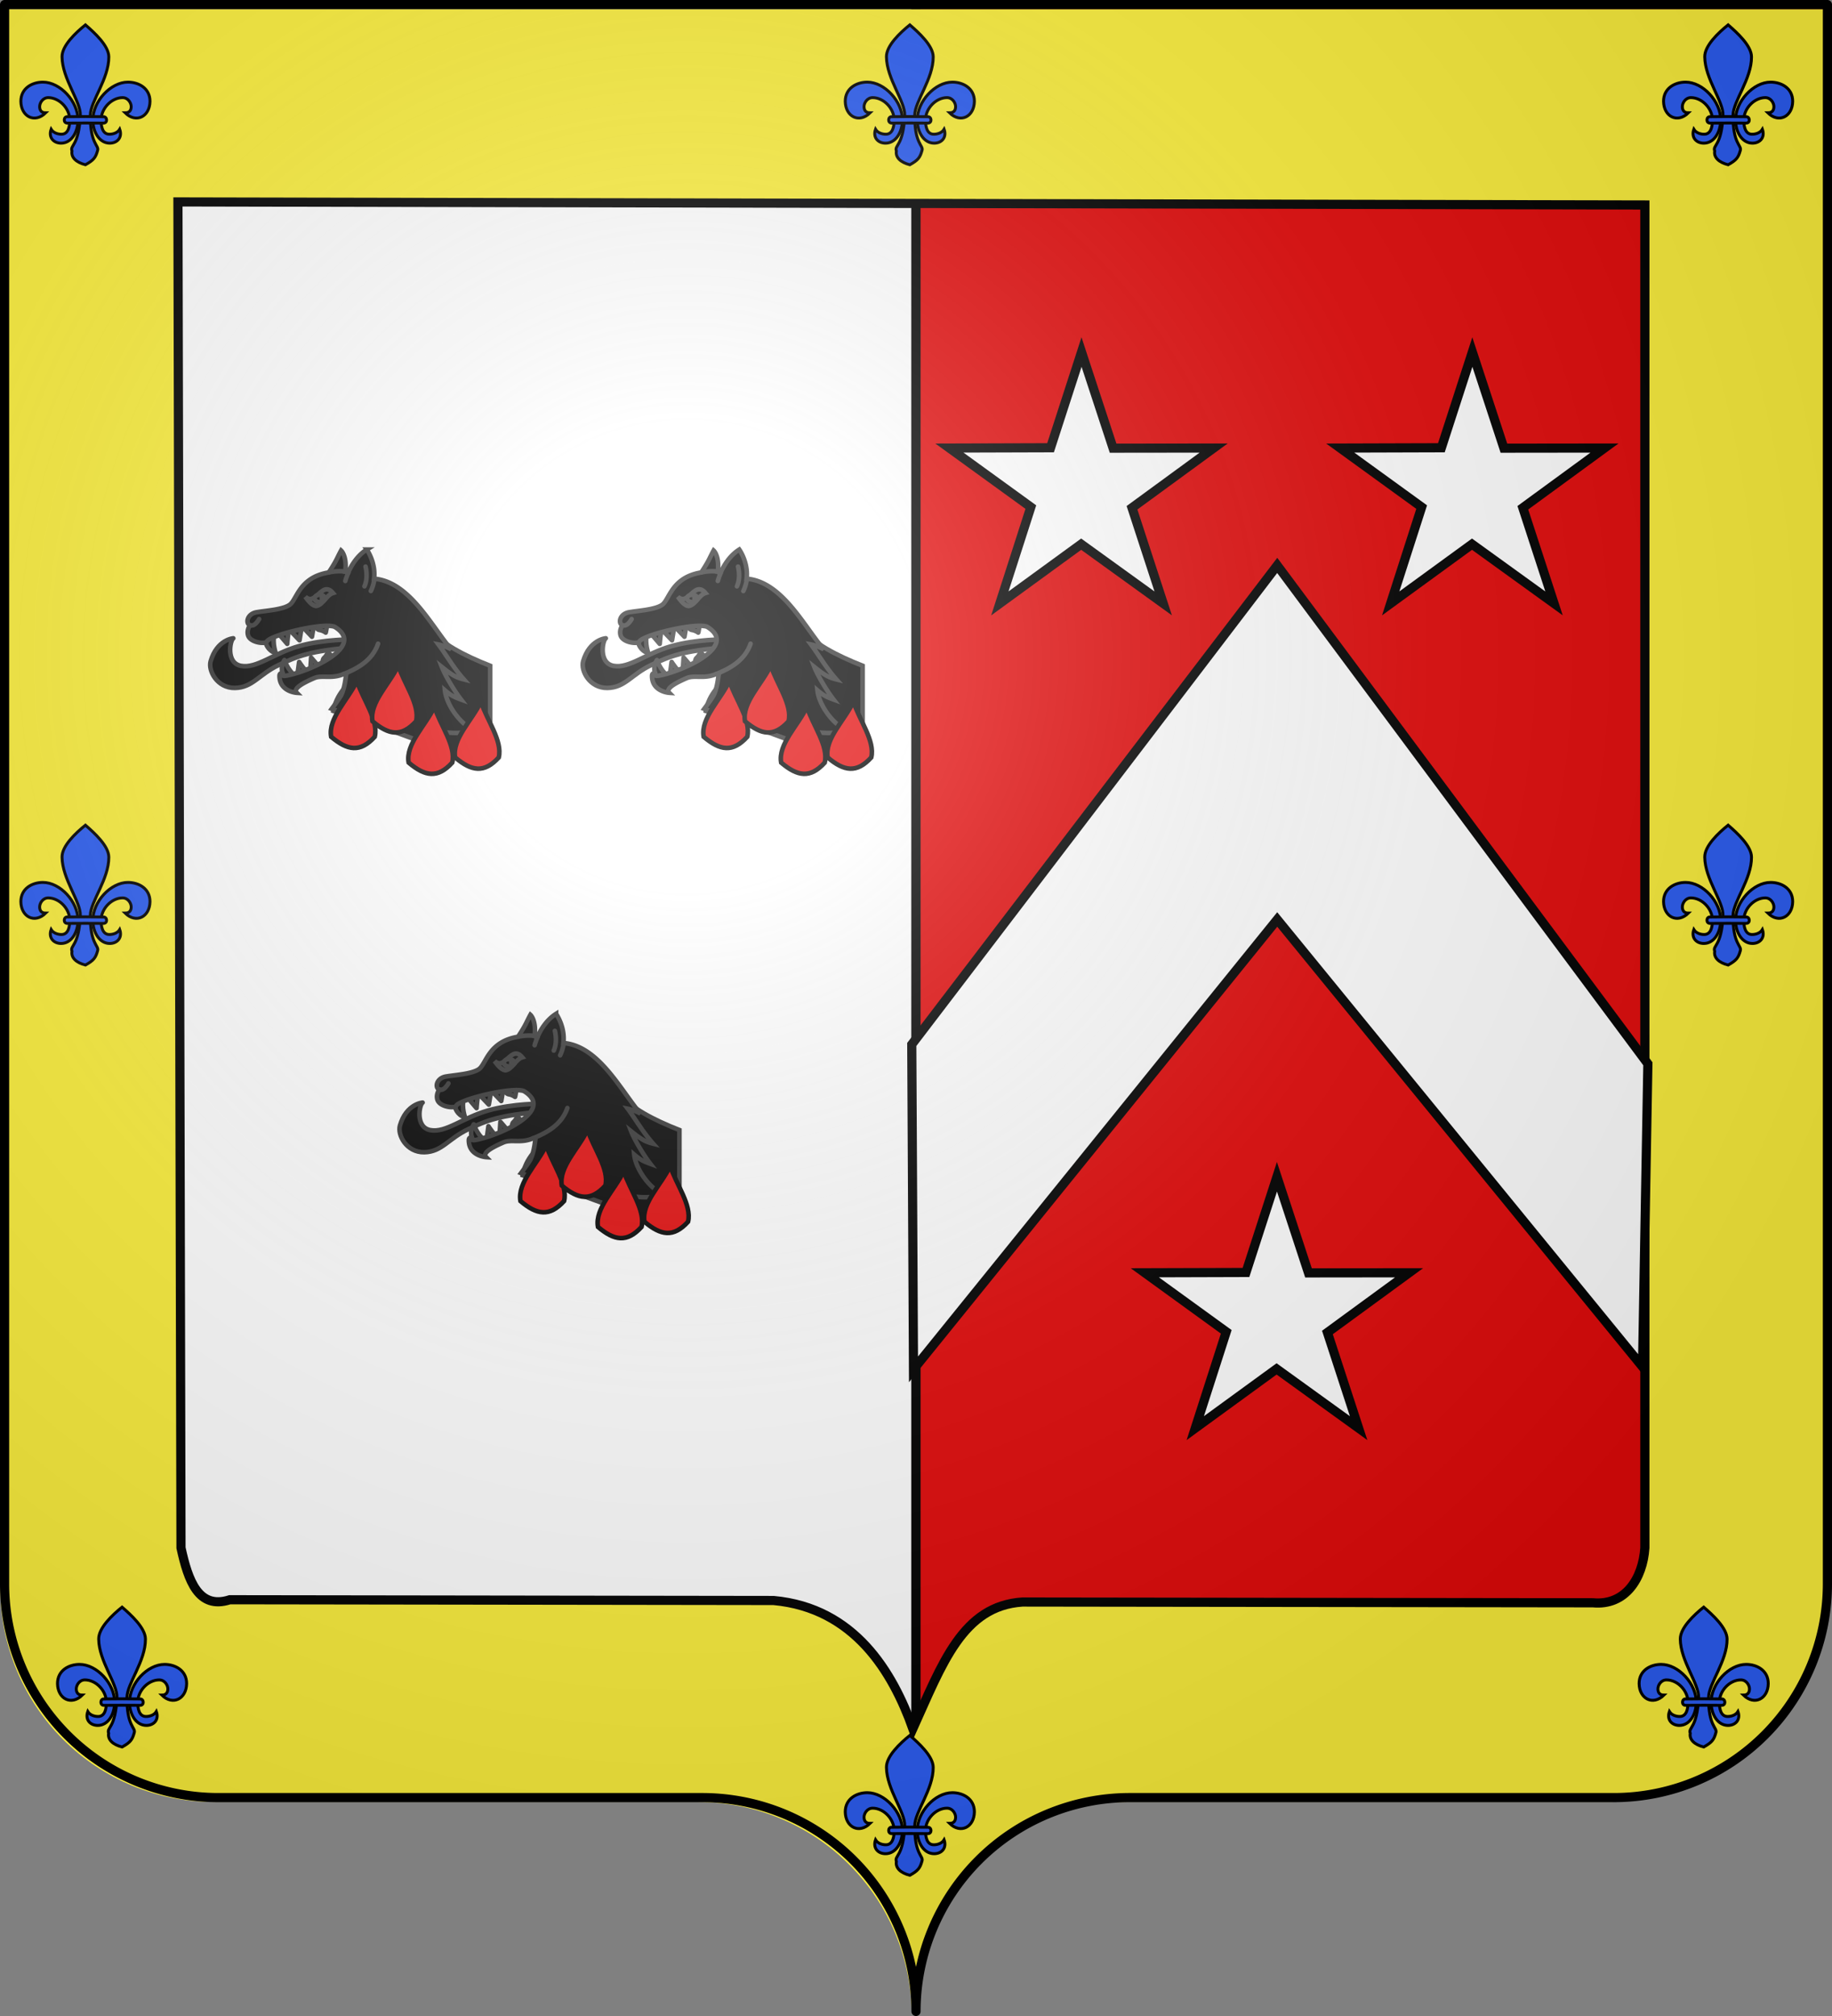
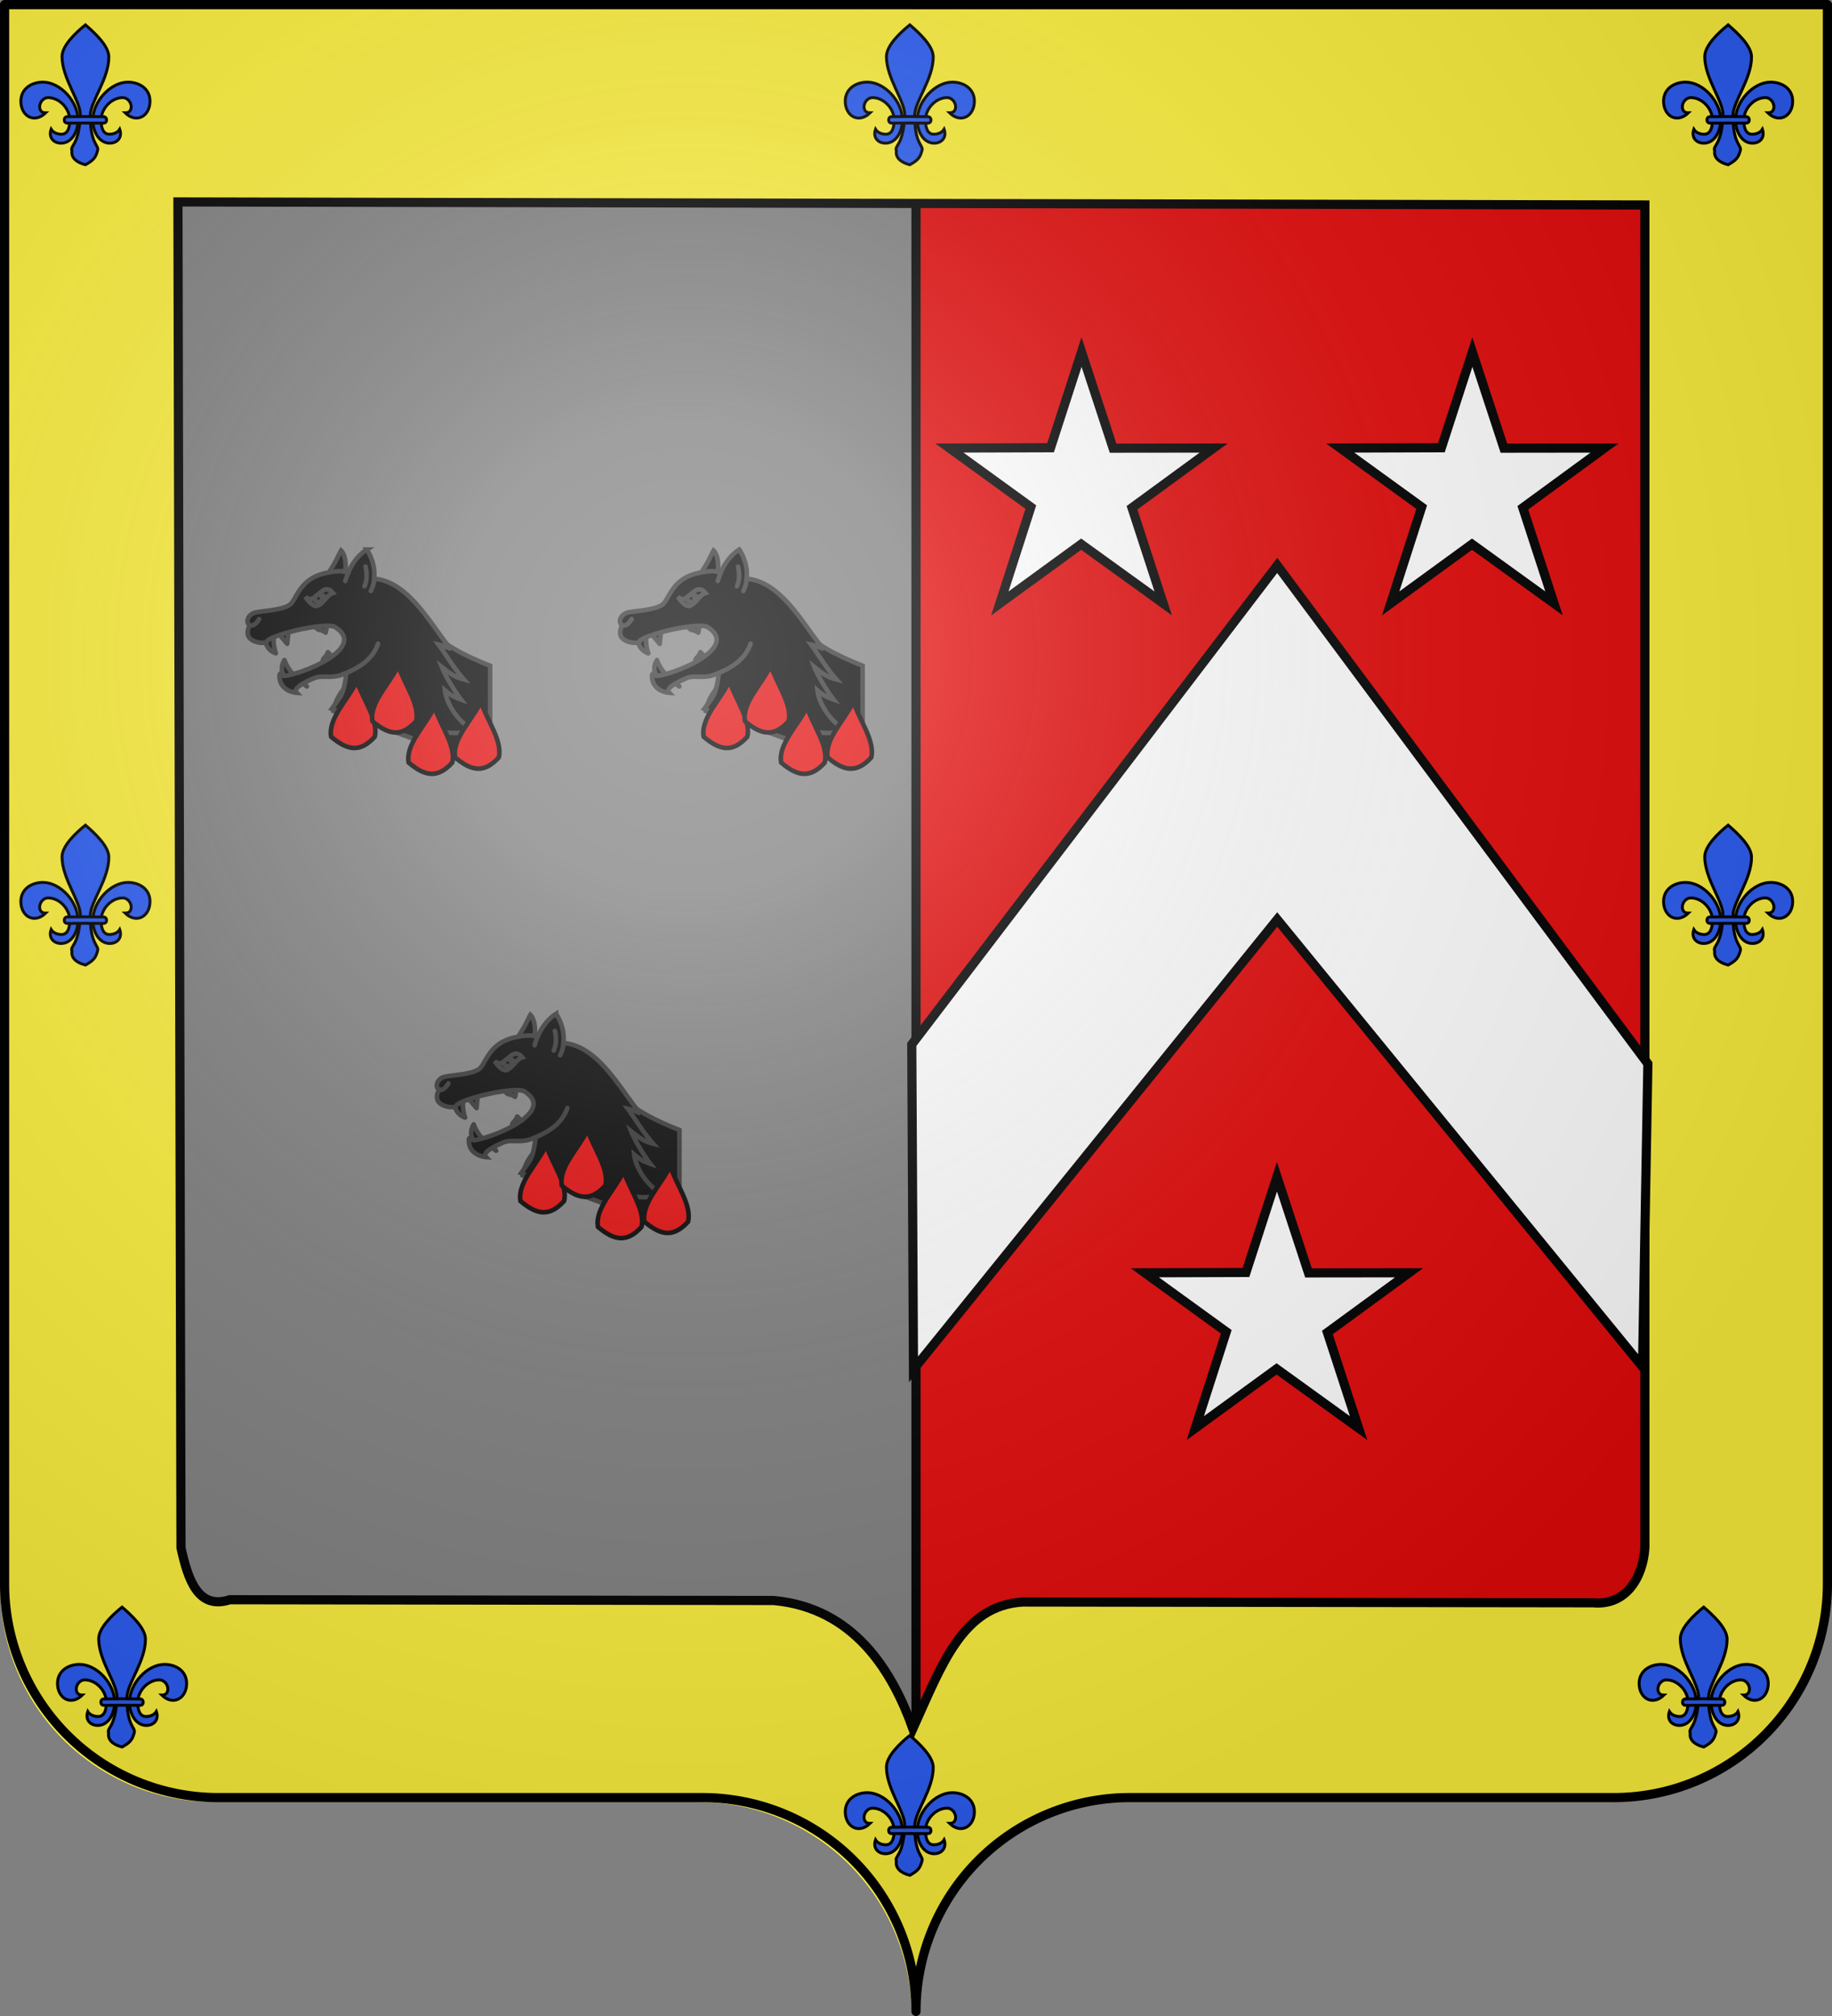
<svg xmlns="http://www.w3.org/2000/svg" xmlns:xlink="http://www.w3.org/1999/xlink" width="600" height="660" viewBox="-300 -295 600 660">
  <rect x="-300" y="-295" width="600" height="660" fill="#808080" stroke="none" />
  <defs>
    <clipPath id="f">
      <path id="r" d="M-298.5-293.5h597v517a70 70 0 0 1-70 70H70a70 70 0 0 0-70 70 70 70 0 0 0-70-70h-158.5a70 70 0 0 1-70-70z" style="stroke-linecap:round;stroke-linejoin:round" />
    </clipPath>
    <clipPath id="l">
      <path d="M-298.5-293.5h597v517a70 70 0 0 1-70 70H70a70 70 0 0 0-70 70 70 70 0 0 0-70-70h-158.5a70 70 0 0 1-70-70z" style="stroke-linecap:round;stroke-linejoin:round" />
    </clipPath>
    <radialGradient id="s" cx="-75" cy="-80" r="405" gradientUnits="userSpaceOnUse">
      <stop offset="0" stop-color="#fff" stop-opacity=".31" />
      <stop offset=".19" stop-color="#fff" stop-opacity=".25" />
      <stop offset=".6" stop-color="#6b6b6b" stop-opacity=".125" />
      <stop offset="1" stop-opacity=".125" />
    </radialGradient>
    <path id="e" d="M2.922 27.673c0-5.952 2.317-9.844 5.579-11.013 1.448-.519 3.307-.273 5.018 1.447 2.119 2.129 2.736 7.993-3.483 9.121.658-.956.619-3.081-.714-3.787-.99-.524-2.113-.253-2.676.123-.824.552-1.729 2.106-1.679 4.108z" />
  </defs>
  <g clip-path="url(#f)" style="stroke:#000;stroke-width:3">
-     <path d="M-300-300H0v660h-300z" style="fill:#fff" />
    <path d="M0-300h300v660H0z" style="fill:#e20909" />
  </g>
  <g transform="translate(2)">
    <g id="j">
      <g style="fill:#000;stroke:#313131;stroke-width:1.774;stroke-miterlimit:4;stroke-opacity:1;stroke-dasharray:none">
        <g style="fill:#000;stroke:#313131;stroke-width:1.774;stroke-miterlimit:4;stroke-opacity:1;stroke-dasharray:none">
          <path d="M118.875 154.094c-9.724-3.819-19.302-8.713-22.469-13.719-21.533 13.25-35.894 18.427-38.219 31.219l60.688 19.75z" style="fill:#000;fill-opacity:1;fill-rule:evenodd;stroke:#313131;stroke-width:1.774;stroke-linecap:butt;stroke-linejoin:miter;stroke-miterlimit:4;stroke-opacity:1;stroke-dasharray:none;stroke-dashoffset:0" transform="matrix(.846 0 0 .846 -242.048 -207.404)" />
        </g>
        <g style="fill:#000;stroke:#313131;stroke-width:1.774;stroke-miterlimit:4;stroke-opacity:1;stroke-dasharray:none">
-           <path d="M339.91 54.078s-11.098-.152-20.854 2.615c-9.756 2.766-16.344 8.721-22.338 7.617s-4.258-10.007-3.017-10.673c0 0-6.31.46-8.757 8.844-1.076 3.686 2.51 10.478 9.39 10.36 6.864-.118 9.294-5.268 17.058-8.916 7.106-3.338 11.878-5.424 29.017-6.808z" style="fill:#000;fill-opacity:1;stroke:#313131;stroke-width:1.774;stroke-linecap:round;stroke-linejoin:round;stroke-miterlimit:4;stroke-opacity:1;stroke-dasharray:none" transform="matrix(.846 0 0 .846 -474.06 -131.411)" />
-           <path d="M312.968 67.539s-1.367-2.413.522-5.485c0 0 1.243 3.861 4.162 6.14 0 0-3.432 2.237-4.684-.655M318.464 68.027l.721-5.236s2.417 3.757 3.727 4.249z" style="fill:#000;stroke:#313131;stroke-width:1.774;stroke-linecap:round;stroke-linejoin:round;stroke-miterlimit:4;stroke-opacity:1;stroke-dasharray:none" transform="matrix(.846 0 0 .846 -474.06 -131.411)" />
-           <path d="m205.233 109.493 4.993-14.478 6.74 14.229z" style="fill:#000;stroke:#313131;stroke-width:4.495;stroke-linecap:round;stroke-linejoin:round;stroke-miterlimit:4;stroke-opacity:1;stroke-dasharray:none" transform="rotate(-15.238 -481.589 986.42)scale(.334)" />
+           <path d="M312.968 67.539s-1.367-2.413.522-5.485c0 0 1.243 3.861 4.162 6.14 0 0-3.432 2.237-4.684-.655M318.464 68.027s2.417 3.757 3.727 4.249z" style="fill:#000;stroke:#313131;stroke-width:1.774;stroke-linecap:round;stroke-linejoin:round;stroke-miterlimit:4;stroke-opacity:1;stroke-dasharray:none" transform="matrix(.846 0 0 .846 -474.06 -131.411)" />
          <path d="M328.503 64.41s-.676-2.304.366-3.22c1.042-.915 1.445-2.177 1.445-2.177s2.649 2.292 2.61 3.711l-4.234 1.622M306.33 55.485s.439 2.739 3.833 3.958c0 0-1.44-3.793-.584-7.395 0 0-4.078.396-3.25 3.437M310.831 51.4l3.748 4.39s.278-4.975 1.09-6.116zM324.964 47.966s.726 2.288 2.101 2.466c1.376.177 2.416 1 2.416 1s.917-3.381.092-4.537l-4.418 1.019" style="fill:#000;stroke:#313131;stroke-width:1.774;stroke-linecap:round;stroke-linejoin:round;stroke-miterlimit:4;stroke-opacity:1;stroke-dasharray:none" transform="matrix(.846 0 0 .846 -474.06 -131.411)" />
-           <path d="m196.935 63.234 6.74 12.481 5.991-12.98zM209.623 63.063l6.74 12.481 5.991-12.981z" style="fill:#000;stroke:#313131;stroke-width:4.495;stroke-linecap:round;stroke-linejoin:round;stroke-miterlimit:4;stroke-opacity:1;stroke-dasharray:none" transform="rotate(-15.238 -481.589 986.42)scale(.334)" />
          <path d="M71.125 109.125c-3.703 2.325-5.959 6.142-7.187 8.875a9 9 0 0 0-1.126-.281c.71-6.162-1.624-8.219-1.624-8.219s-.433.763-1.626 3.188c-1.192 2.424-3.156 5.28-3.156 5.28-.698.137-1.427.286-2.218.5-9.559 2.604-10.235 10.31-13.032 12.126-2.796 1.815-8.88 2.147-12.656 2.781-3.777.634-4.365 4.36-2.594 5.063-.299.402-1.25 1.974-.75 3.812.82 3.01 6.841 3.489 7.25 2.531 1.087-2.544 21.697-7.518 26.25-5.781 12.573 7.634-10.036 17.394-18.625 18.906-2.237.441-1.75-.875-1.75-.875s-.923-.245-.937.938c-.076 6.185 6.687 6.594 6.687 6.594-1.85-1.853 3.713-4.364 6.719-5.688s6.849.468 11.5-1.625c.317-.014.627-.065.938-.094-.39 2.919-.749 5.848-2.063 8.532-1.08 1.718-2.32 3.408-3.562 5.062l39.593 14.531c-.98-2.475-1.853-5-2.25-7 2.922 1.422 12.41 2.868 17.844.719-5.523-2.213-10.833-9.966-11.375-15.406 2.49 2.162 3.89 2.7 6.25 3.562-2.872-3.709-6.258-9.552-7.437-12.593 3.471 2.756 5.044 3.947 8.53 4.812-4.224-4.768-6.818-9.498-9.843-13.531 1.267.239 3.613 1.138 4.906 1.875-7.76-9.205-16.192-26.178-29.812-27.313.712-6.34-2.844-11.281-2.844-11.281z" style="fill:#000;fill-opacity:1;fill-rule:evenodd;stroke:#313131;stroke-width:1.774;stroke-linecap:butt;stroke-linejoin:miter;stroke-miterlimit:4;stroke-opacity:1;stroke-dasharray:none" transform="matrix(.846 0 0 .846 -242.048 -207.404)" />
          <path d="M330.763 28.114c2.817-.552 4.899-.509 6.381-.245M303.695 46.198s-1.66 3.085-3.431 2.383M344.897 25.893s1.135 4.166-.426 7.619M337.064 31.449s.357-1.392 1.217-3.306M336.6 67.41c5.215-2.143 10.89-5.158 13.147-11.678M348.316 30.55a15 15 0 0 1-1.373 4.79" style="fill:#000;stroke:#313131;stroke-width:1.774;stroke-linecap:round;stroke-linejoin:round;stroke-miterlimit:4;stroke-opacity:1;stroke-dasharray:none" transform="matrix(.846 0 0 .846 -474.06 -131.411)" />
          <g style="fill:#000;fill-opacity:1;stroke:#313131;stroke-width:3.917;stroke-miterlimit:4;stroke-opacity:1;stroke-dasharray:none">
            <g style="fill:#000;stroke:#313131;stroke-width:3.917;stroke-miterlimit:4;stroke-opacity:1;stroke-dasharray:none">
              <path d="M230.087 198.512c9.096 8.51 14.271-14.432 23.678-3.189-5.726 1.75-8.558 10.41-14.579 11.138-3.624-.568-6.667-4.657-9.1-7.95z" style="color:#000;fill:#000;fill-opacity:1;fill-rule:evenodd;stroke:#313131;stroke-width:3.917;stroke-linecap:butt;stroke-linejoin:miter;stroke-miterlimit:4;stroke-opacity:1;stroke-dasharray:none;stroke-dashoffset:0;marker:none;visibility:visible;display:inline;overflow:visible" transform="matrix(.383 0 0 .383 -290.142 -175.668)" />
              <path d="M246.858 199.97c0 1.72-1.966 3.116-4.4 3.125-2.433.01-4.421-1.37-4.449-3.09-.027-1.718 1.916-3.13 4.35-3.159s4.443 1.336 4.498 3.054l-4.423.07z" style="fill:#000;fill-opacity:1;stroke:#313131;stroke-width:3.917;stroke-miterlimit:4;stroke-opacity:1;stroke-dasharray:none" transform="matrix(.383 0 0 .383 -290.142 -175.668)" />
            </g>
          </g>
        </g>
      </g>
      <g transform="matrix(.846 0 0 .846 1.12 2.435)">
        <path id="g" d="M-220.122-88.068c-3.325 7.201-11.252 14.402-9.973 21.603 6.393 5.401 11.251 6.173 16.877 0 1.534-6.43-4.603-14.402-6.904-21.603z" style="fill:#e20909;stroke:#000;stroke-width:1.774;stroke-linecap:butt;stroke-linejoin:miter;stroke-miterlimit:4;stroke-opacity:1;stroke-dasharray:none" />
        <use xlink:href="#g" id="h" width="600" height="660" x="0" y="0" transform="translate(16 -6)" />
        <use xlink:href="#h" id="i" width="600" height="660" x="0" y="0" transform="translate(14 16)" />
        <use xlink:href="#i" width="600" height="660" transform="translate(18 -2)" />
      </g>
    </g>
    <use xlink:href="#j" id="k" width="600" height="660" x="0" y="0" transform="translate(122)" />
    <use xlink:href="#k" width="600" height="660" transform="translate(-60 152)" />
  </g>
  <g clip-path="url(#l)" style="fill:#fcef3c;stroke:#000;stroke-width:3" transform="translate(-1.39 1.442)">
    <path d="M0 0v660h600V0H300zm59.666 64.666 480.437 1v439.616c-.667 10-6.334 19-17 18l-186.853-.25c-19.583 1.25-26.295 20.218-35.878 41.468-6.584-18.417-19.039-39.551-45.622-41.968l-178.084-.25c-10.333 3.334-13.666-6.333-16-17z" style="fill:#fcef3c;stroke:#000;stroke-opacity:1" transform="translate(-300 -295)" />
  </g>
  <path d="m-1.386 46.928.563 106.374L118.306 6.02l119.637 146.438 1.754-99.195-121.391-163.16z" style="fill:#fff;fill-opacity:1;fill-rule:evenodd;stroke:#000;stroke-width:3;stroke-linecap:butt;stroke-linejoin:miter;stroke-miterlimit:4;stroke-opacity:1;stroke-dasharray:none;display:inline" />
  <path id="m" d="m54.214-179.751 10.333 31.471 32.943-.038-26.747 19.55 10.217 31.31-26.864-19.39-26.629 19.39 10.144-31.533-26.674-19.327 33.133-.1z" style="fill:#fff;fill-opacity:1;stroke:#000;stroke-width:3;stroke-miterlimit:4;stroke-opacity:1;stroke-dasharray:none;stroke-dashoffset:0" />
  <use xlink:href="#m" id="n" width="600" height="660" x="0" y="0" transform="translate(128)" />
  <use xlink:href="#n" width="600" height="660" transform="translate(-64 270)" />
  <g style="fill:#2b5df2">
    <g id="o" style="fill:#2b5df2;fill-opacity:1;stroke:#000;stroke-width:2.411;stroke-miterlimit:4;stroke-opacity:1;stroke-dasharray:none">
      <g style="fill:#2b5df2;fill-opacity:1;stroke:#000;stroke-width:2.411;stroke-miterlimit:4;stroke-opacity:1;stroke-dasharray:none">
        <path d="M90.953 47.211c8.686 0 18.22 4.903 18.187 15.875-.19 12.538-11.379 18.404-20.489 9.447 3.374.004 4.969-1.9 4.99-5.103.02-3.012-2.543-7.459-7.157-7.438-9.04.042-17.716 8.839-17.687 18.594.014 4.86 1.022 11.485 6.687 11.594 2.691.052 6.706-.866 8.688-4.094 2.4 6.857-2.141 11.535-8.375 11.469-8.291-.089-13.7-8.915-13.782-19-.123-15.45 14.702-31.342 28.938-31.344zM20.797 47.211c-8.685 0-18.22 4.903-18.187 15.875.19 12.538 11.38 18.404 20.49 9.447-3.374.004-4.97-1.9-4.99-5.103-.02-3.012 2.542-7.459 7.156-7.438 9.04.042 17.716 8.839 17.688 18.594-.015 4.86-1.023 11.485-6.688 11.594-2.69.052-6.705-.866-8.687-4.094-2.4 6.857 2.14 11.535 8.375 11.469 8.29-.089 13.7-8.915 13.78-19 .125-15.45-14.7-31.342-28.937-31.344z" style="fill:#2b5df2;fill-opacity:1;fill-rule:evenodd;stroke:#000;stroke-width:2.411;stroke-linecap:butt;stroke-linejoin:miter;stroke-miterlimit:4;stroke-opacity:1;stroke-dasharray:none" transform="translate(-294.205 -286.856)scale(.397)" />
      </g>
      <path d="M55.875 0c-8.203 6.592-19.382 17.206-19.293 26.33.179 18.187 15.583 36.934 15.084 48.284-1.121 25.545-8.726 24.328-6.869 29.43-.91 5.276 3.506 9.376 11.078 11.31 6.909-3.826 8.486-6.034 10.084-11.893 1.24-4.205-6.25-5.16-6.057-29.028.092-11.337 15.404-29.916 15.266-48.104C75.098 17.19 63.415 6.516 55.875 0z" style="fill:#2b5df2;fill-opacity:1;fill-rule:evenodd;stroke:#000;stroke-width:2.411;stroke-linecap:butt;stroke-linejoin:miter;stroke-miterlimit:4;stroke-opacity:1;stroke-dasharray:none" transform="translate(-294.205 -286.856)scale(.397)" />
      <path d="M40.94 75.726c-3.187-.182-3.553 5.27 0 5.274 15.185-.088 15.185-.08 29.702 0 3.816.097 3.37-5.456 0-5.274-14.517-.182-14.517-.182-29.702 0z" style="fill:#2b5df2;fill-opacity:1;fill-rule:evenodd;stroke:#000;stroke-width:2.411;stroke-linecap:butt;stroke-linejoin:miter;stroke-miterlimit:4;stroke-opacity:1;stroke-dasharray:none" transform="translate(-294.205 -286.856)scale(.397)" />
    </g>
  </g>
  <use xlink:href="#o" id="p" width="600" height="660" x="0" y="0" transform="translate(270)" />
  <use xlink:href="#p" id="q" width="600" height="660" x="0" y="0" transform="translate(268)" />
  <use xlink:href="#o" width="600" height="660" transform="translate(12 518)" />
  <use xlink:href="#p" width="600" height="660" transform="translate(0 560)" />
  <use xlink:href="#q" width="600" height="660" transform="translate(-8 518)" />
  <use xlink:href="#o" width="600" height="660" transform="translate(0 262)" />
  <use xlink:href="#q" width="600" height="660" transform="translate(0 262)" />
  <use xlink:href="#r" fill="url(#s)" />
  <use xlink:href="#r" style="fill:none;stroke:#000;stroke-width:3" />
</svg>